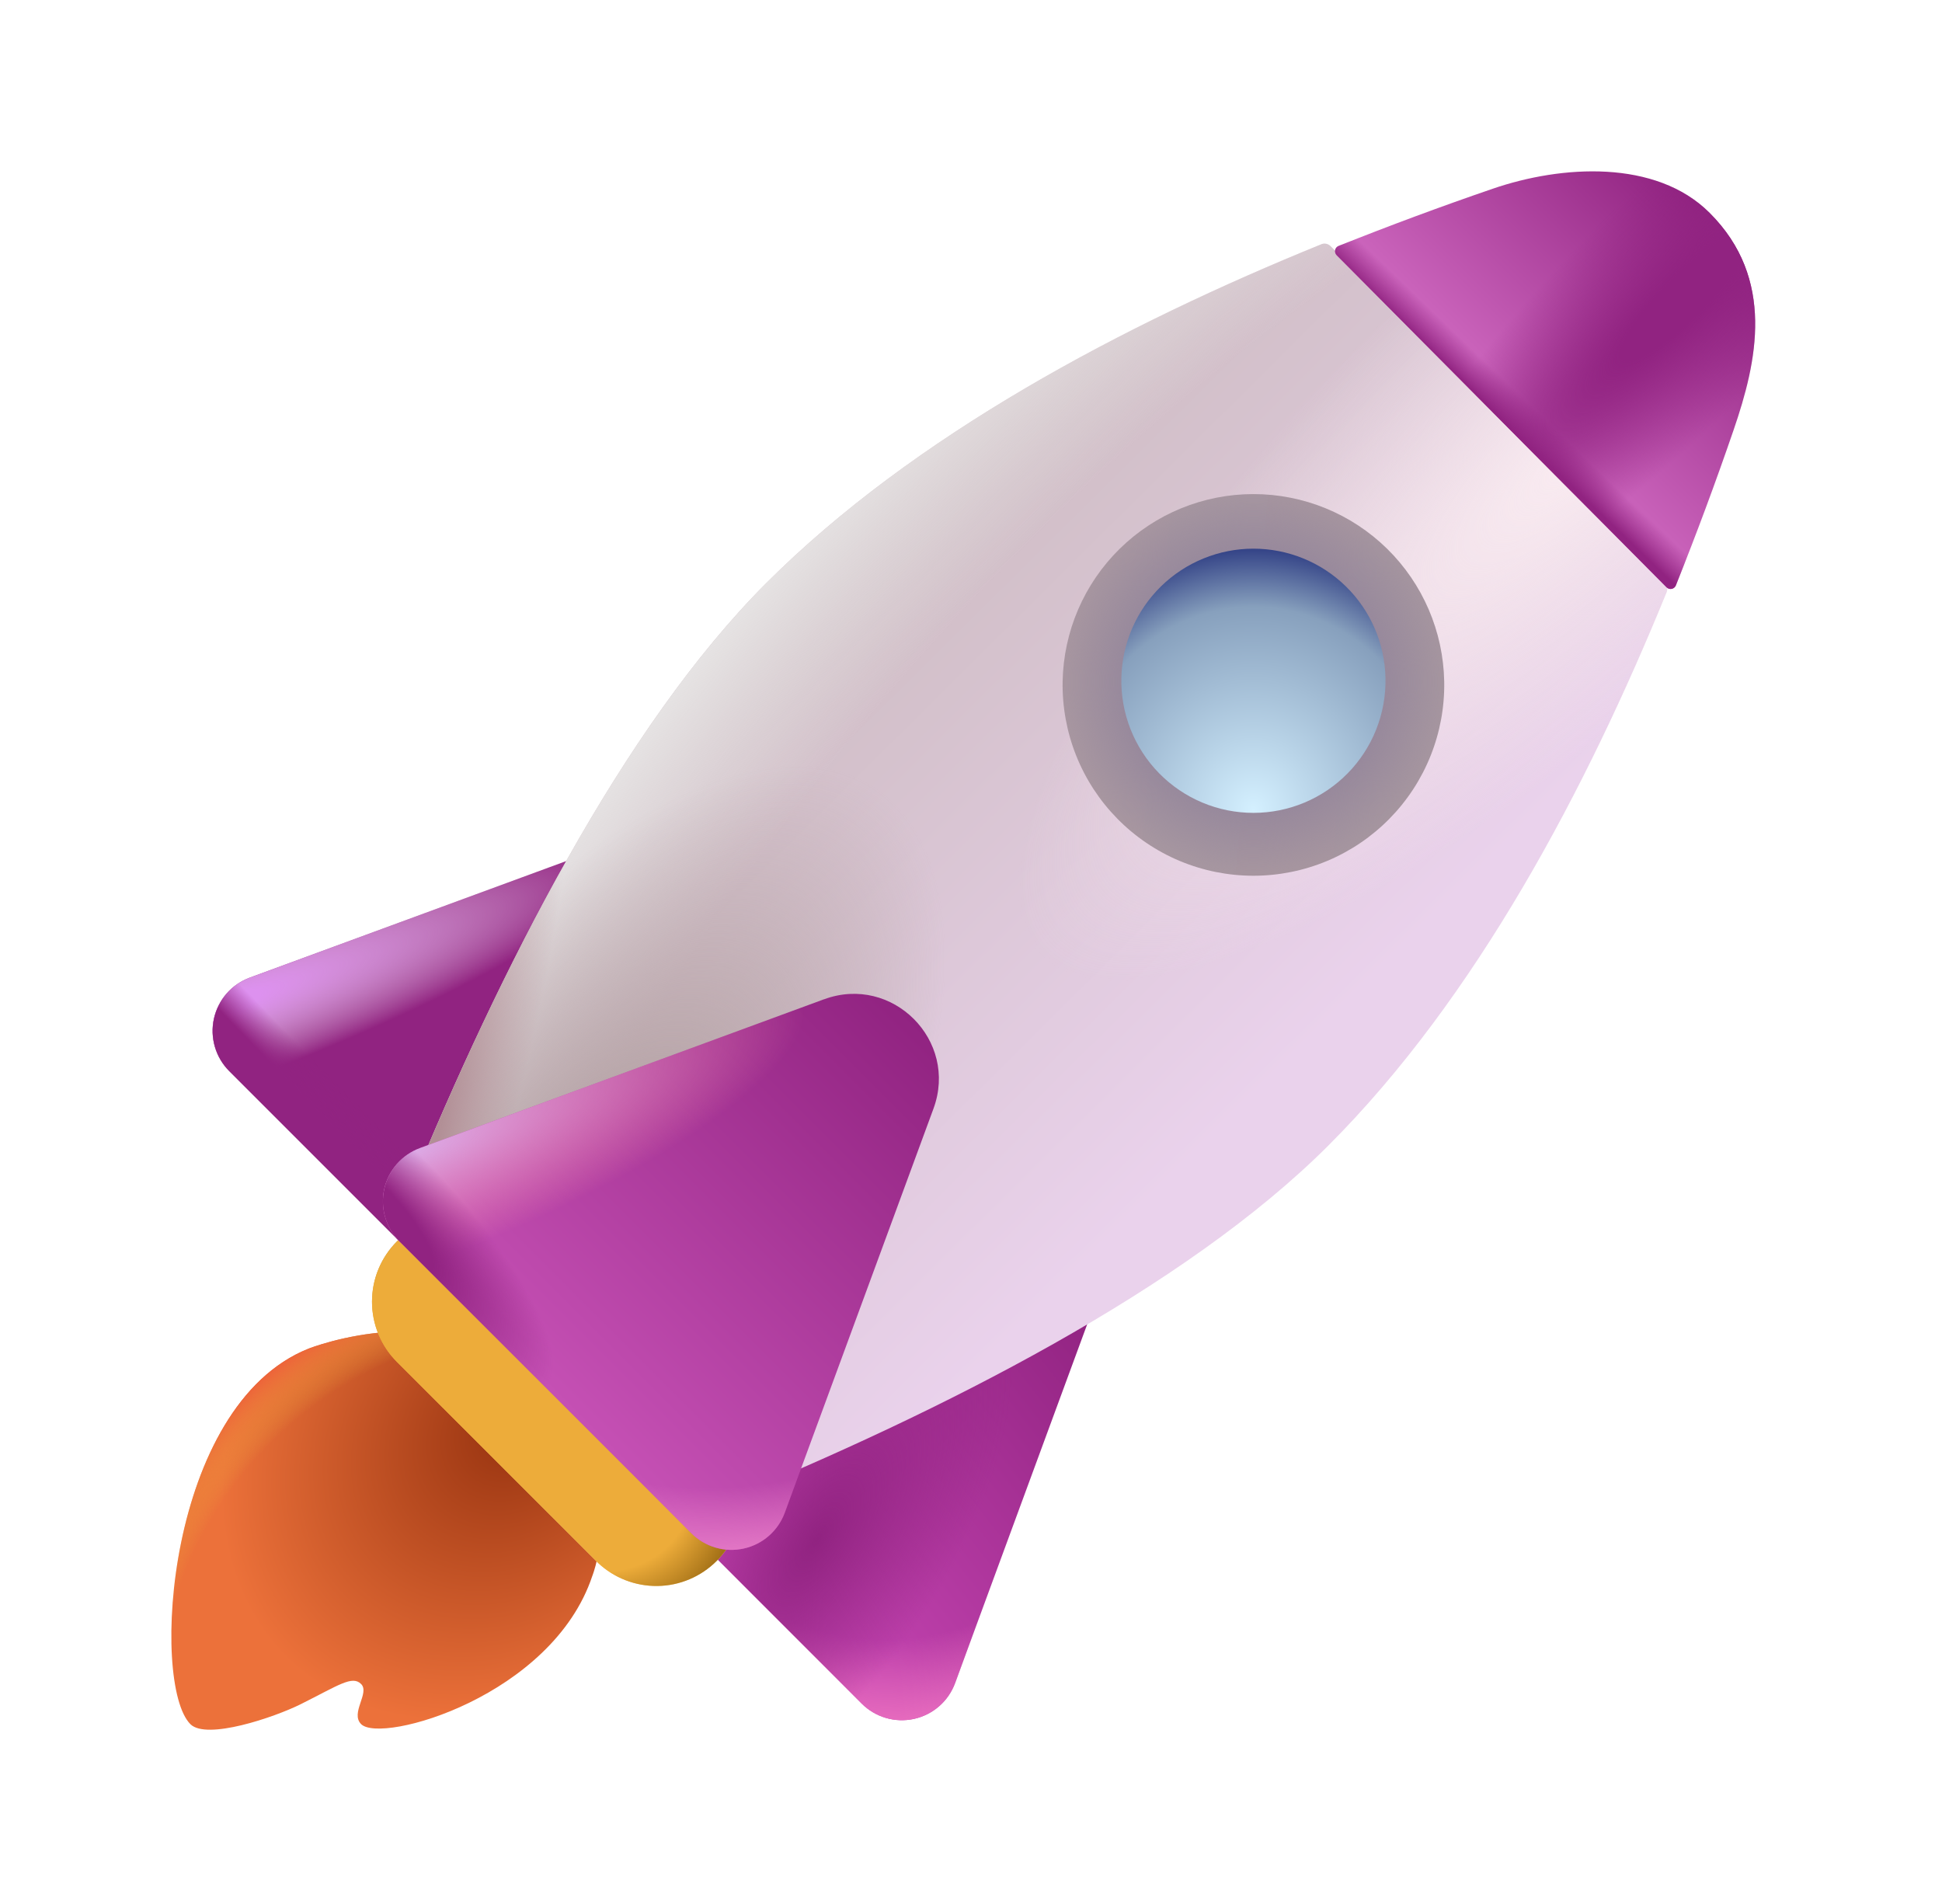
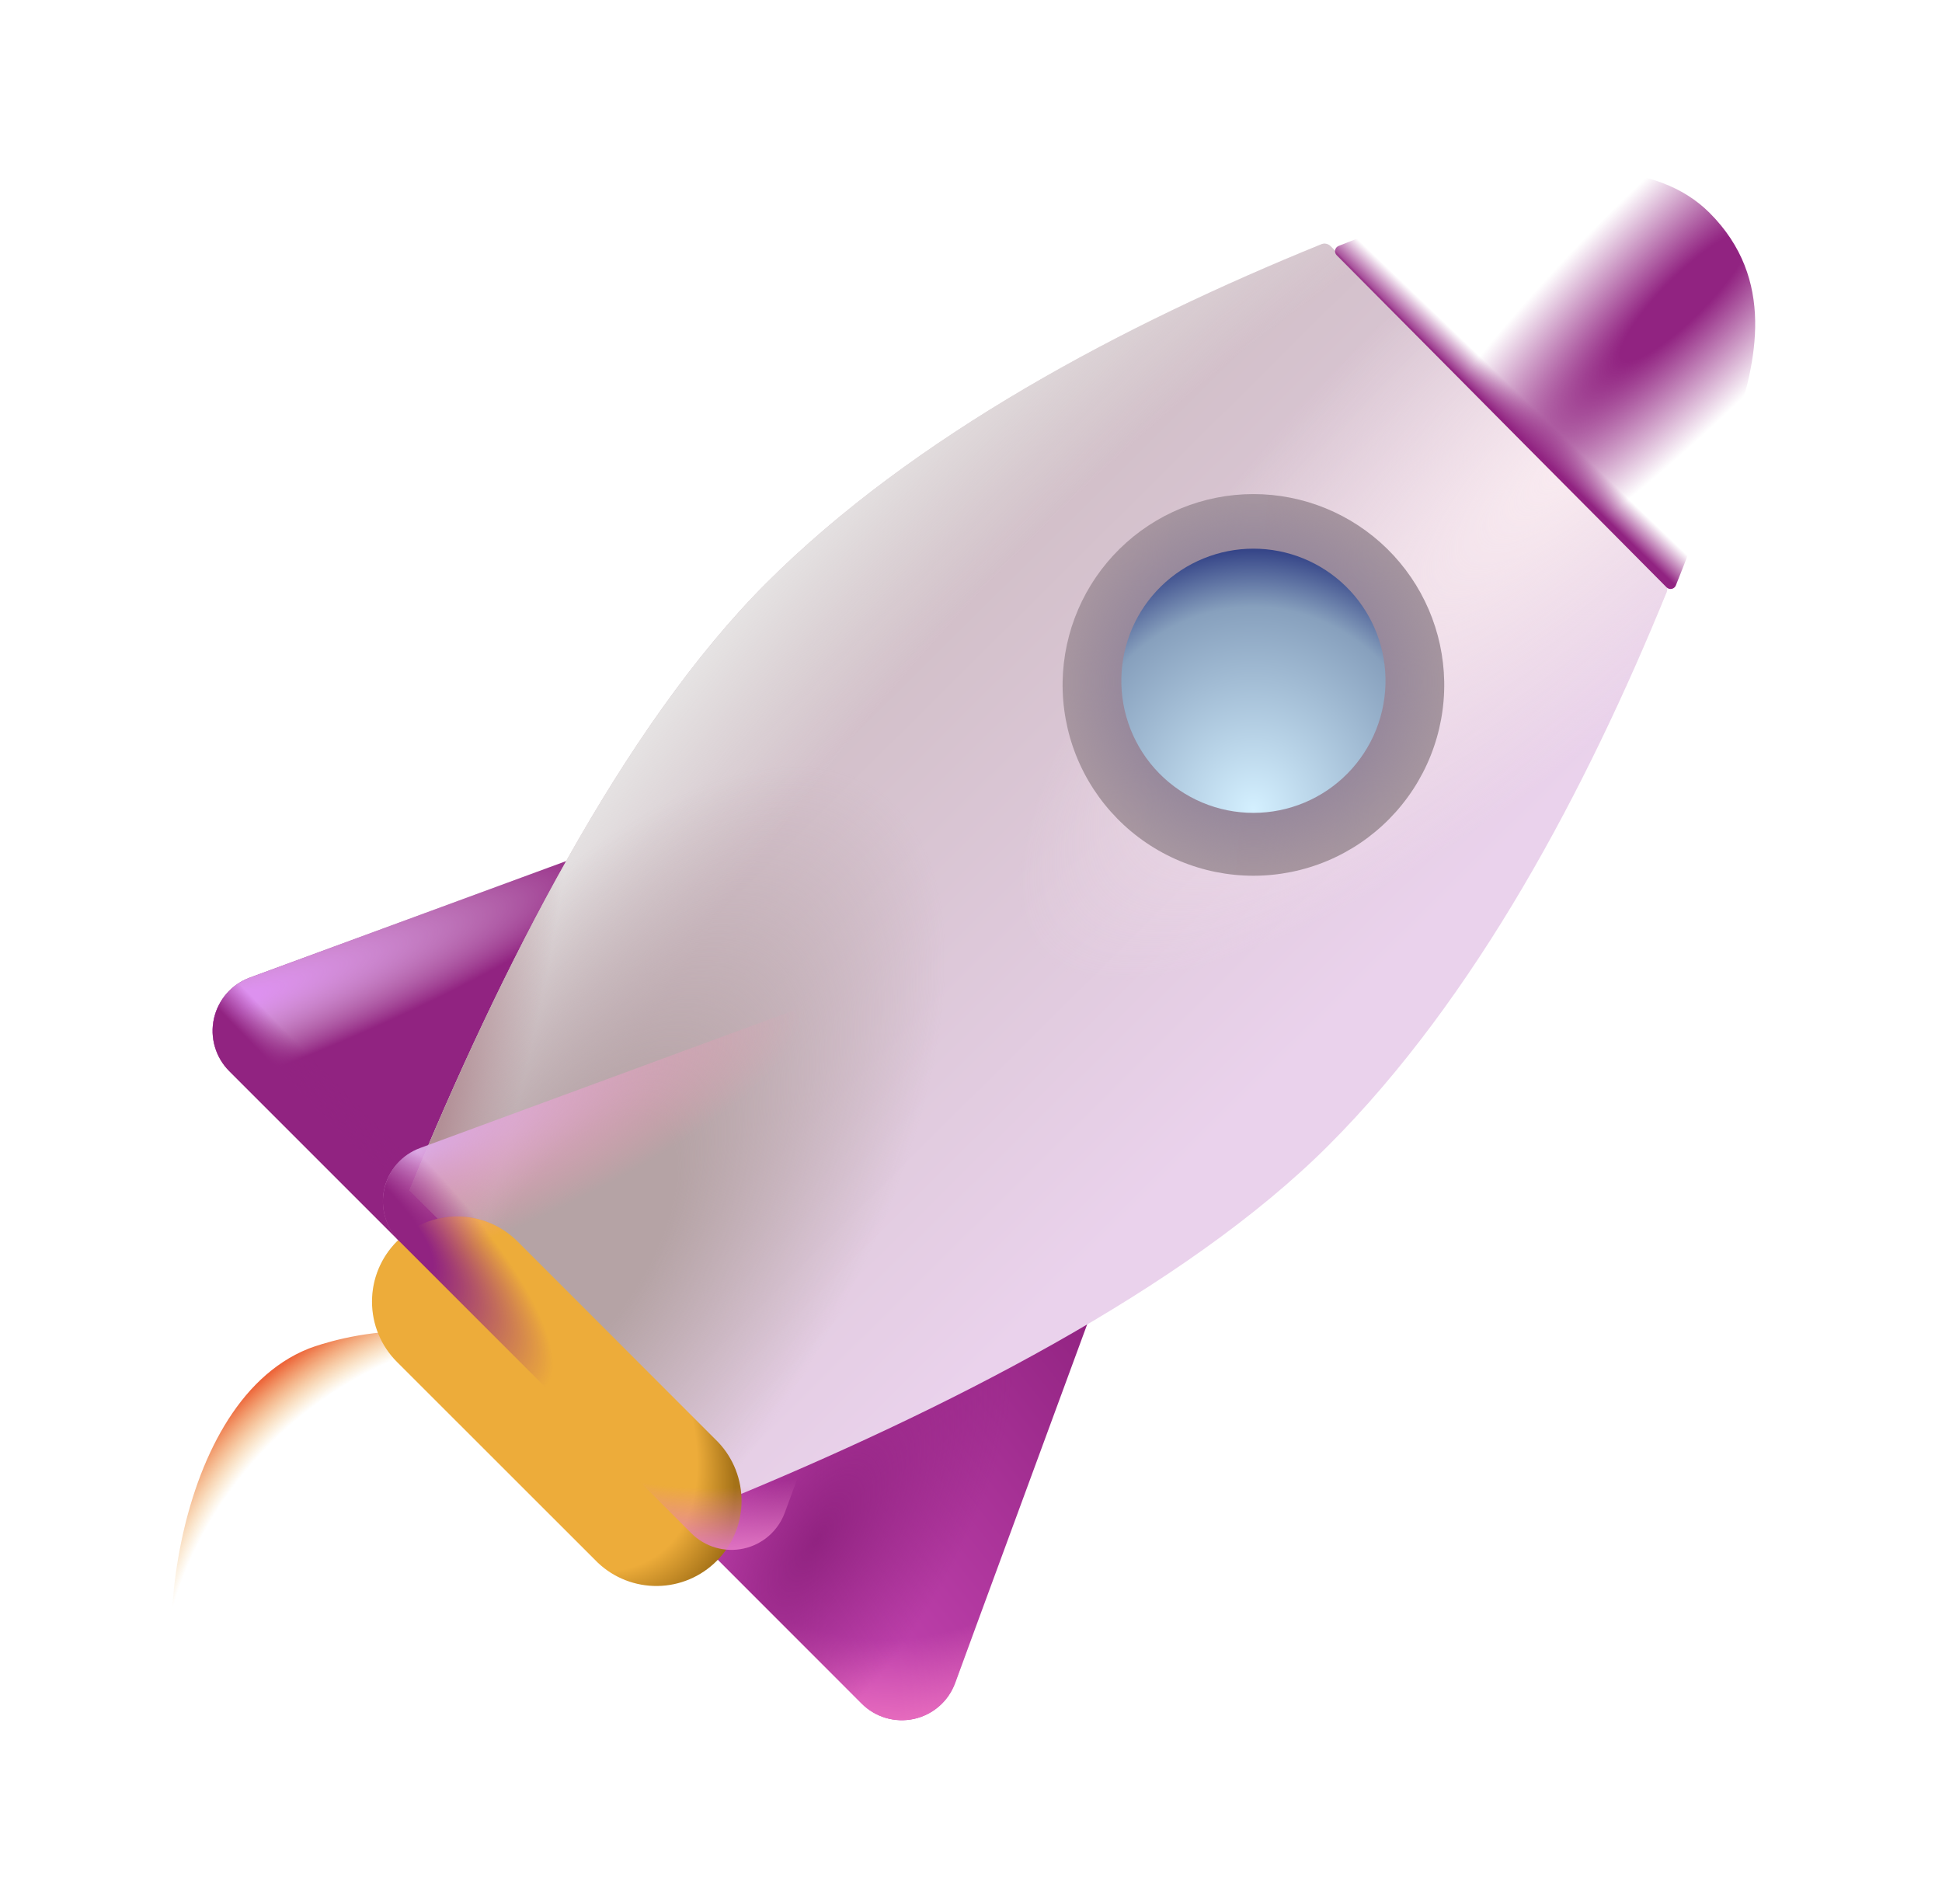
<svg xmlns="http://www.w3.org/2000/svg" width="102" height="100" viewBox="0 0 102 100" fill="none">
  <path d="M34.339 43.534C37.918 42.215 41.399 45.696 40.081 49.279L32.275 70.499C32.102 70.969 31.813 71.388 31.436 71.718C31.059 72.047 30.605 72.276 30.115 72.384C29.626 72.491 29.118 72.474 28.637 72.333C28.156 72.193 27.719 71.933 27.365 71.579L12.039 56.253C11.685 55.899 11.426 55.461 11.286 54.981C11.146 54.501 11.128 53.993 11.236 53.504C11.344 53.015 11.572 52.562 11.901 52.184C12.23 51.807 12.649 51.519 13.118 51.346L34.339 43.531V43.534Z" fill="url(#paint0_linear_417_455)" />
  <path d="M34.339 43.534C37.918 42.215 41.399 45.696 40.081 49.279L32.275 70.499C32.102 70.969 31.813 71.388 31.436 71.718C31.059 72.047 30.605 72.276 30.115 72.384C29.626 72.491 29.118 72.474 28.637 72.333C28.156 72.193 27.719 71.933 27.365 71.579L12.039 56.253C11.685 55.899 11.426 55.461 11.286 54.981C11.146 54.501 11.128 53.993 11.236 53.504C11.344 53.015 11.572 52.562 11.901 52.184C12.23 51.807 12.649 51.519 13.118 51.346L34.339 43.531V43.534Z" fill="url(#paint1_radial_417_455)" />
  <path d="M34.339 43.534C37.918 42.215 41.399 45.696 40.081 49.279L32.275 70.499C32.102 70.969 31.813 71.388 31.436 71.718C31.059 72.047 30.605 72.276 30.115 72.384C29.626 72.491 29.118 72.474 28.637 72.333C28.156 72.193 27.719 71.933 27.365 71.579L12.039 56.253C11.685 55.899 11.426 55.461 11.286 54.981C11.146 54.501 11.128 53.993 11.236 53.504C11.344 53.015 11.572 52.562 11.901 52.184C12.23 51.807 12.649 51.519 13.118 51.346L34.339 43.531V43.534Z" fill="url(#paint2_linear_417_455)" />
  <path d="M52.233 61.431C55.815 60.113 59.296 63.594 57.978 67.176L50.166 88.397C49.993 88.866 49.705 89.285 49.327 89.614C48.95 89.943 48.496 90.171 48.008 90.279C47.519 90.386 47.011 90.369 46.531 90.229C46.05 90.089 45.613 89.83 45.259 89.477L29.933 74.15C29.579 73.796 29.32 73.359 29.18 72.879C29.04 72.398 29.023 71.89 29.13 71.401C29.238 70.913 29.467 70.459 29.796 70.082C30.125 69.705 30.543 69.416 31.013 69.243L52.233 61.428V61.431Z" fill="url(#paint3_linear_417_455)" />
  <path d="M52.233 61.431C55.815 60.113 59.296 63.594 57.978 67.176L50.166 88.397C49.993 88.866 49.705 89.285 49.327 89.614C48.95 89.943 48.496 90.171 48.008 90.279C47.519 90.386 47.011 90.369 46.531 90.229C46.05 90.089 45.613 89.83 45.259 89.477L29.933 74.15C29.579 73.796 29.32 73.359 29.18 72.879C29.04 72.398 29.023 71.89 29.13 71.401C29.238 70.913 29.467 70.459 29.796 70.082C30.125 69.705 30.543 69.416 31.013 69.243L52.233 61.428V61.431Z" fill="url(#paint4_radial_417_455)" />
  <path d="M52.233 61.431C55.815 60.113 59.296 63.594 57.978 67.176L50.166 88.397C49.993 88.866 49.705 89.285 49.327 89.614C48.95 89.943 48.496 90.171 48.008 90.279C47.519 90.386 47.011 90.369 46.531 90.229C46.05 90.089 45.613 89.83 45.259 89.477L29.933 74.15C29.579 73.796 29.32 73.359 29.18 72.879C29.04 72.398 29.023 71.89 29.13 71.401C29.238 70.913 29.467 70.459 29.796 70.082C30.125 69.705 30.543 69.416 31.013 69.243L52.233 61.428V61.431Z" fill="url(#paint5_radial_417_455)" />
  <g filter="url(#filter0_i_417_455)">
    <path d="M69.59 13.204C69.672 13.171 69.761 13.164 69.847 13.182C69.933 13.2 70.012 13.243 70.074 13.305L87.628 30.994C87.69 31.056 87.732 31.135 87.75 31.221C87.767 31.306 87.759 31.396 87.726 31.477C83.521 41.798 77.725 52.775 69.966 60.536C62.408 68.095 49.623 74.535 38.079 79.272L21.7 62.89C26.437 51.346 32.877 38.564 40.435 31.006C48.221 23.22 59.24 17.413 69.587 13.207L69.59 13.204Z" fill="url(#paint6_linear_417_455)" />
    <path d="M69.59 13.204C69.672 13.171 69.761 13.164 69.847 13.182C69.933 13.2 70.012 13.243 70.074 13.305L87.628 30.994C87.69 31.056 87.732 31.135 87.75 31.221C87.767 31.306 87.759 31.396 87.726 31.477C83.521 41.798 77.725 52.775 69.966 60.536C62.408 68.095 49.623 74.535 38.079 79.272L21.7 62.89C26.437 51.346 32.877 38.564 40.435 31.006C48.221 23.22 59.24 17.413 69.587 13.207L69.59 13.204Z" fill="url(#paint7_radial_417_455)" />
    <path d="M69.59 13.204C69.672 13.171 69.761 13.164 69.847 13.182C69.933 13.2 70.012 13.243 70.074 13.305L87.628 30.994C87.69 31.056 87.732 31.135 87.75 31.221C87.767 31.306 87.759 31.396 87.726 31.477C83.521 41.798 77.725 52.775 69.966 60.536C62.408 68.095 49.623 74.535 38.079 79.272L21.7 62.89C26.437 51.346 32.877 38.564 40.435 31.006C48.221 23.22 59.24 17.413 69.587 13.207L69.59 13.204Z" fill="url(#paint8_radial_417_455)" />
    <path d="M69.59 13.204C69.672 13.171 69.761 13.164 69.847 13.182C69.933 13.2 70.012 13.243 70.074 13.305L87.628 30.994C87.69 31.056 87.732 31.135 87.75 31.221C87.767 31.306 87.759 31.396 87.726 31.477C83.521 41.798 77.725 52.775 69.966 60.536C62.408 68.095 49.623 74.535 38.079 79.272L21.7 62.89C26.437 51.346 32.877 38.564 40.435 31.006C48.221 23.22 59.24 17.413 69.587 13.207L69.59 13.204Z" fill="url(#paint9_radial_417_455)" />
    <path d="M69.59 13.204C69.672 13.171 69.761 13.164 69.847 13.182C69.933 13.2 70.012 13.243 70.074 13.305L87.628 30.994C87.69 31.056 87.732 31.135 87.75 31.221C87.767 31.306 87.759 31.396 87.726 31.477C83.521 41.798 77.725 52.775 69.966 60.536C62.408 68.095 49.623 74.535 38.079 79.272L21.7 62.89C26.437 51.346 32.877 38.564 40.435 31.006C48.221 23.22 59.24 17.413 69.587 13.207L69.59 13.204Z" fill="url(#paint10_radial_417_455)" />
  </g>
  <g filter="url(#filter1_iii_417_455)">
    <path d="M75.855 35.611C75.878 36.941 75.635 38.263 75.142 39.499C74.649 40.735 73.914 41.86 72.981 42.809C72.049 43.758 70.936 44.512 69.709 45.027C68.482 45.541 67.164 45.806 65.834 45.806C64.503 45.806 63.185 45.541 61.958 45.027C60.731 44.512 59.618 43.758 58.686 42.809C57.753 41.86 57.018 40.735 56.525 39.499C56.032 38.263 55.79 36.941 55.812 35.611C55.858 32.983 56.934 30.478 58.808 28.636C60.682 26.794 63.205 25.761 65.834 25.761C68.462 25.761 70.985 26.794 72.859 28.636C74.734 30.478 75.809 32.983 75.855 35.611V35.611Z" fill="url(#paint11_linear_417_455)" />
    <path d="M75.855 35.611C75.878 36.941 75.635 38.263 75.142 39.499C74.649 40.735 73.914 41.86 72.981 42.809C72.049 43.758 70.936 44.512 69.709 45.027C68.482 45.541 67.164 45.806 65.834 45.806C64.503 45.806 63.185 45.541 61.958 45.027C60.731 44.512 59.618 43.758 58.686 42.809C57.753 41.86 57.018 40.735 56.525 39.499C56.032 38.263 55.79 36.941 55.812 35.611C55.858 32.983 56.934 30.478 58.808 28.636C60.682 26.794 63.205 25.761 65.834 25.761C68.462 25.761 70.985 26.794 72.859 28.636C74.734 30.478 75.809 32.983 75.855 35.611V35.611Z" fill="url(#paint12_radial_417_455)" />
  </g>
  <path d="M72.77 35.611C72.79 36.534 72.624 37.452 72.284 38.31C71.944 39.168 71.436 39.95 70.79 40.61C70.144 41.269 69.373 41.793 68.522 42.151C67.671 42.509 66.757 42.693 65.834 42.693C64.91 42.693 63.996 42.509 63.145 42.151C62.294 41.793 61.523 41.269 60.877 40.61C60.231 39.95 59.723 39.168 59.383 38.31C59.043 37.452 58.878 36.534 58.897 35.611C58.935 33.796 59.682 32.068 60.979 30.798C62.276 29.528 64.019 28.817 65.834 28.817C67.649 28.817 69.392 29.528 70.689 30.798C71.986 32.068 72.733 33.796 72.77 35.611V35.611Z" fill="url(#paint13_radial_417_455)" />
  <g filter="url(#filter2_i_417_455)">
-     <path d="M10.001 90.708C7.892 88.599 8.739 73.971 16.197 70.988C16.197 70.988 23.654 68.005 28.459 72.778C33.265 77.551 31.111 82.92 31.111 82.92C29.002 89.247 20.024 91.761 18.968 90.705C18.386 90.124 19.433 89.065 18.968 88.599C18.503 88.131 17.781 88.665 15.806 89.652C14.398 90.356 10.845 91.552 10.001 90.708Z" fill="url(#paint14_radial_417_455)" />
    <path d="M10.001 90.708C7.892 88.599 8.739 73.971 16.197 70.988C16.197 70.988 23.654 68.005 28.459 72.778C33.265 77.551 31.111 82.92 31.111 82.92C29.002 89.247 20.024 91.761 18.968 90.705C18.386 90.124 19.433 89.065 18.968 88.599C18.503 88.131 17.781 88.665 15.806 89.652C14.398 90.356 10.845 91.552 10.001 90.708Z" fill="url(#paint15_radial_417_455)" />
  </g>
-   <path d="M20.85 65.201C21.266 64.786 21.759 64.456 22.302 64.231C22.845 64.006 23.427 63.89 24.015 63.89C24.603 63.89 25.185 64.006 25.728 64.231C26.271 64.456 26.764 64.786 27.18 65.201L37.724 75.749C38.525 76.595 38.964 77.721 38.948 78.885C38.932 80.05 38.463 81.163 37.639 81.987C36.815 82.811 35.703 83.282 34.538 83.298C33.373 83.315 32.247 82.876 31.401 82.076L20.85 71.531C20.434 71.116 20.105 70.622 19.879 70.079C19.654 69.536 19.539 68.954 19.539 68.366C19.539 67.778 19.654 67.196 19.879 66.653C20.105 66.11 20.434 65.617 20.85 65.201V65.201Z" fill="url(#paint16_linear_417_455)" />
  <path d="M20.85 65.201C21.266 64.786 21.759 64.456 22.302 64.231C22.845 64.006 23.427 63.89 24.015 63.89C24.603 63.89 25.185 64.006 25.728 64.231C26.271 64.456 26.764 64.786 27.18 65.201L37.724 75.749C38.525 76.595 38.964 77.721 38.948 78.885C38.932 80.05 38.463 81.163 37.639 81.987C36.815 82.811 35.703 83.282 34.538 83.298C33.373 83.315 32.247 82.876 31.401 82.076L20.85 71.531C20.434 71.116 20.105 70.622 19.879 70.079C19.654 69.536 19.539 68.954 19.539 68.366C19.539 67.778 19.654 67.196 19.879 66.653C20.105 66.11 20.434 65.617 20.85 65.201V65.201Z" fill="url(#paint17_radial_417_455)" />
  <path d="M20.85 65.201C21.266 64.786 21.759 64.456 22.302 64.231C22.845 64.006 23.427 63.89 24.015 63.89C24.603 63.89 25.185 64.006 25.728 64.231C26.271 64.456 26.764 64.786 27.18 65.201L37.724 75.749C38.525 76.595 38.964 77.721 38.948 78.885C38.932 80.05 38.463 81.163 37.639 81.987C36.815 82.811 35.703 83.282 34.538 83.298C33.373 83.315 32.247 82.876 31.401 82.076L20.85 71.531C20.434 71.116 20.105 70.622 19.879 70.079C19.654 69.536 19.539 68.954 19.539 68.366C19.539 67.778 19.654 67.196 19.879 66.653C20.105 66.11 20.434 65.617 20.85 65.201V65.201Z" fill="url(#paint18_radial_417_455)" />
-   <path d="M89.791 11.178C86.966 8.353 82.011 8.672 78.402 9.913C75.679 10.847 72.98 11.848 70.307 12.917C70.261 12.935 70.221 12.965 70.189 13.002C70.157 13.04 70.136 13.085 70.126 13.133C70.116 13.181 70.118 13.231 70.132 13.278C70.145 13.325 70.171 13.368 70.205 13.403L87.536 30.85C87.571 30.884 87.613 30.909 87.66 30.923C87.707 30.936 87.756 30.939 87.803 30.929C87.851 30.919 87.896 30.898 87.933 30.867C87.971 30.836 88 30.797 88.019 30.752C89.102 28.051 90.115 25.323 91.059 22.57C92.282 19.008 93.266 14.653 89.791 11.178V11.178Z" fill="url(#paint19_linear_417_455)" />
  <path d="M89.791 11.178C86.966 8.353 82.011 8.672 78.402 9.913C75.679 10.847 72.98 11.848 70.307 12.917C70.261 12.935 70.221 12.965 70.189 13.002C70.157 13.04 70.136 13.085 70.126 13.133C70.116 13.181 70.118 13.231 70.132 13.278C70.145 13.325 70.171 13.368 70.205 13.403L87.536 30.85C87.571 30.884 87.613 30.909 87.66 30.923C87.707 30.936 87.756 30.939 87.803 30.929C87.851 30.919 87.896 30.898 87.933 30.867C87.971 30.836 88 30.797 88.019 30.752C89.102 28.051 90.115 25.323 91.059 22.57C92.282 19.008 93.266 14.653 89.791 11.178V11.178Z" fill="url(#paint20_radial_417_455)" />
  <path d="M89.791 11.178C86.966 8.353 82.011 8.672 78.402 9.913C75.679 10.847 72.98 11.848 70.307 12.917C70.261 12.935 70.221 12.965 70.189 13.002C70.157 13.04 70.136 13.085 70.126 13.133C70.116 13.181 70.118 13.231 70.132 13.278C70.145 13.325 70.171 13.368 70.205 13.403L87.536 30.85C87.571 30.884 87.613 30.909 87.66 30.923C87.707 30.936 87.756 30.939 87.803 30.929C87.851 30.919 87.896 30.898 87.933 30.867C87.971 30.836 88 30.797 88.019 30.752C89.102 28.051 90.115 25.323 91.059 22.57C92.282 19.008 93.266 14.653 89.791 11.178V11.178Z" fill="url(#paint21_linear_417_455)" />
-   <path d="M43.287 52.483C46.867 51.164 50.348 54.645 49.029 58.228L41.22 79.448C41.047 79.918 40.759 80.337 40.382 80.666C40.005 80.996 39.55 81.225 39.061 81.332C38.572 81.44 38.063 81.423 37.583 81.282C37.102 81.141 36.664 80.882 36.31 80.528L20.984 65.202C20.631 64.847 20.372 64.41 20.232 63.93C20.091 63.449 20.074 62.941 20.182 62.453C20.289 61.964 20.518 61.51 20.847 61.133C21.176 60.756 21.595 60.468 22.064 60.295L43.287 52.48V52.483Z" fill="url(#paint22_linear_417_455)" />
  <path d="M43.287 52.483C46.867 51.164 50.348 54.645 49.029 58.228L41.22 79.448C41.047 79.918 40.759 80.337 40.382 80.666C40.005 80.996 39.55 81.225 39.061 81.332C38.572 81.44 38.063 81.423 37.583 81.282C37.102 81.141 36.664 80.882 36.31 80.528L20.984 65.202C20.631 64.847 20.372 64.41 20.232 63.93C20.091 63.449 20.074 62.941 20.182 62.453C20.289 61.964 20.518 61.51 20.847 61.133C21.176 60.756 21.595 60.468 22.064 60.295L43.287 52.48V52.483Z" fill="url(#paint23_radial_417_455)" />
  <path d="M43.287 52.483C46.867 51.164 50.348 54.645 49.029 58.228L41.22 79.448C41.047 79.918 40.759 80.337 40.382 80.666C40.005 80.996 39.55 81.225 39.061 81.332C38.572 81.44 38.063 81.423 37.583 81.282C37.102 81.141 36.664 80.882 36.31 80.528L20.984 65.202C20.631 64.847 20.372 64.41 20.232 63.93C20.091 63.449 20.074 62.941 20.182 62.453C20.289 61.964 20.518 61.51 20.847 61.133C21.176 60.756 21.595 60.468 22.064 60.295L43.287 52.48V52.483Z" fill="url(#paint24_radial_417_455)" />
  <path d="M43.287 52.483C46.867 51.164 50.348 54.645 49.029 58.228L41.22 79.448C41.047 79.918 40.759 80.337 40.382 80.666C40.005 80.996 39.55 81.225 39.061 81.332C38.572 81.44 38.063 81.423 37.583 81.282C37.102 81.141 36.664 80.882 36.31 80.528L20.984 65.202C20.631 64.847 20.372 64.41 20.232 63.93C20.091 63.449 20.074 62.941 20.182 62.453C20.289 61.964 20.518 61.51 20.847 61.133C21.176 60.756 21.595 60.468 22.064 60.295L43.287 52.48V52.483Z" fill="url(#paint25_radial_417_455)" />
  <defs>
    <filter id="filter0_i_417_455" x="21.511" y="12.794" width="66.248" height="66.478" filterUnits="userSpaceOnUse" color-interpolation-filters="sRGB">
      <feFlood flood-opacity="0" result="BackgroundImageFix" />
      <feBlend mode="normal" in="SourceGraphic" in2="BackgroundImageFix" result="shape" />
      <feColorMatrix in="SourceAlpha" type="matrix" values="0 0 0 0 0 0 0 0 0 0 0 0 0 0 0 0 0 0 127 0" result="hardAlpha" />
      <feOffset dx="-0.189" dy="-0.378" />
      <feGaussianBlur stdDeviation="0.566" />
      <feComposite in2="hardAlpha" operator="arithmetic" k2="-1" k3="1" />
      <feColorMatrix type="matrix" values="0 0 0 0 0.745 0 0 0 0 0.773 0 0 0 0 0.953 0 0 0 1 0" />
      <feBlend mode="normal" in2="shape" result="effect1_innerShadow_417_455" />
    </filter>
    <filter id="filter1_iii_417_455" x="55.736" y="25.686" width="20.196" height="20.309" filterUnits="userSpaceOnUse" color-interpolation-filters="sRGB">
      <feFlood flood-opacity="0" result="BackgroundImageFix" />
      <feBlend mode="normal" in="SourceGraphic" in2="BackgroundImageFix" result="shape" />
      <feColorMatrix in="SourceAlpha" type="matrix" values="0 0 0 0 0 0 0 0 0 0 0 0 0 0 0 0 0 0 127 0" result="hardAlpha" />
      <feOffset dy="0.189" />
      <feGaussianBlur stdDeviation="0.378" />
      <feComposite in2="hardAlpha" operator="arithmetic" k2="-1" k3="1" />
      <feColorMatrix type="matrix" values="0 0 0 0 0.867 0 0 0 0 0.765 0 0 0 0 0.847 0 0 0 1 0" />
      <feBlend mode="normal" in2="shape" result="effect1_innerShadow_417_455" />
      <feColorMatrix in="SourceAlpha" type="matrix" values="0 0 0 0 0 0 0 0 0 0 0 0 0 0 0 0 0 0 127 0" result="hardAlpha" />
      <feOffset dx="-0.076" dy="0.076" />
      <feGaussianBlur stdDeviation="0.038" />
      <feComposite in2="hardAlpha" operator="arithmetic" k2="-1" k3="1" />
      <feColorMatrix type="matrix" values="0 0 0 0 0.722 0 0 0 0 0.69 0 0 0 0 0.702 0 0 0 1 0" />
      <feBlend mode="normal" in2="effect1_innerShadow_417_455" result="effect2_innerShadow_417_455" />
      <feColorMatrix in="SourceAlpha" type="matrix" values="0 0 0 0 0 0 0 0 0 0 0 0 0 0 0 0 0 0 127 0" result="hardAlpha" />
      <feOffset dx="0.076" dy="-0.076" />
      <feGaussianBlur stdDeviation="0.038" />
      <feComposite in2="hardAlpha" operator="arithmetic" k2="-1" k3="1" />
      <feColorMatrix type="matrix" values="0 0 0 0 0.616 0 0 0 0 0.561 0 0 0 0 0.651 0 0 0 1 0" />
      <feBlend mode="normal" in2="effect2_innerShadow_417_455" result="effect3_innerShadow_417_455" />
    </filter>
    <filter id="filter2_i_417_455" x="9" y="69.917" width="22.592" height="21.082" filterUnits="userSpaceOnUse" color-interpolation-filters="sRGB">
      <feFlood flood-opacity="0" result="BackgroundImageFix" />
      <feBlend mode="normal" in="SourceGraphic" in2="BackgroundImageFix" result="shape" />
      <feColorMatrix in="SourceAlpha" type="matrix" values="0 0 0 0 0 0 0 0 0 0 0 0 0 0 0 0 0 0 127 0" result="hardAlpha" />
      <feOffset dy="-0.151" />
      <feGaussianBlur stdDeviation="0.151" />
      <feComposite in2="hardAlpha" operator="arithmetic" k2="-1" k3="1" />
      <feColorMatrix type="matrix" values="0 0 0 0 0.847 0 0 0 0 0.506 0 0 0 0 0.361 0 0 0 1 0" />
      <feBlend mode="normal" in2="shape" result="effect1_innerShadow_417_455" />
    </filter>
    <linearGradient id="paint0_linear_417_455" x1="26.968" y1="54.242" x2="12.053" y2="51.785" gradientUnits="userSpaceOnUse">
      <stop stop-color="#912381" />
      <stop offset="1" stop-color="#912381" />
    </linearGradient>
    <radialGradient id="paint1_radial_417_455" cx="0" cy="0" r="1" gradientUnits="userSpaceOnUse" gradientTransform="translate(9.927 53.512) rotate(-19.958) scale(23.868 4.058)">
      <stop offset="0.164" stop-color="#DD91EF" />
      <stop offset="1" stop-color="white" stop-opacity="0" />
    </radialGradient>
    <linearGradient id="paint2_linear_417_455" x1="17.405" y1="61.476" x2="19.836" y2="59.105" gradientUnits="userSpaceOnUse">
      <stop offset="0.491" stop-color="#912381" />
      <stop offset="1" stop-color="#912381" stop-opacity="0" />
    </linearGradient>
    <linearGradient id="paint3_linear_417_455" x1="56.144" y1="67.26" x2="37.596" y2="81.813" gradientUnits="userSpaceOnUse">
      <stop stop-color="#912381" />
      <stop offset="1" stop-color="#C746B4" />
    </linearGradient>
    <radialGradient id="paint4_radial_417_455" cx="0" cy="0" r="1" gradientUnits="userSpaceOnUse" gradientTransform="translate(46.263 68.843) rotate(86.482) scale(22.787 19.646)">
      <stop offset="0.757" stop-color="#E76CBE" stop-opacity="0" />
      <stop offset="0.951" stop-color="#E76CBE" />
    </radialGradient>
    <radialGradient id="paint5_radial_417_455" cx="0" cy="0" r="1" gradientUnits="userSpaceOnUse" gradientTransform="translate(42.905 80.868) rotate(-57.346) scale(15.721 6.906)">
      <stop stop-color="#912381" />
      <stop offset="1" stop-color="#912381" stop-opacity="0" />
    </radialGradient>
    <linearGradient id="paint6_linear_417_455" x1="43.001" y1="28.482" x2="69.286" y2="54.955" gradientUnits="userSpaceOnUse">
      <stop stop-color="#CCBBC0" />
      <stop offset="1" stop-color="#EAD2EC" />
    </linearGradient>
    <radialGradient id="paint7_radial_417_455" cx="0" cy="0" r="1" gradientUnits="userSpaceOnUse" gradientTransform="translate(74.274 66.976) rotate(-142.447) scale(49.745 93.509)">
      <stop offset="0.811" stop-color="#E7E5E5" stop-opacity="0" />
      <stop offset="1" stop-color="#E7E5E5" />
    </radialGradient>
    <radialGradient id="paint8_radial_417_455" cx="0" cy="0" r="1" gradientUnits="userSpaceOnUse" gradientTransform="translate(30.16 66.18) rotate(-56.929) scale(29.244 13.744)">
      <stop offset="0.281" stop-color="#B5A3A5" />
      <stop offset="1" stop-color="#B5A3A5" stop-opacity="0" />
    </radialGradient>
    <radialGradient id="paint9_radial_417_455" cx="0" cy="0" r="1" gradientUnits="userSpaceOnUse" gradientTransform="translate(21.698 62.543) rotate(-73.625) scale(25.925 4.393)">
      <stop offset="0.208" stop-color="#B28F96" />
      <stop offset="1" stop-color="#B28F96" stop-opacity="0" />
    </radialGradient>
    <radialGradient id="paint10_radial_417_455" cx="0" cy="0" r="1" gradientUnits="userSpaceOnUse" gradientTransform="translate(83.64 23.823) rotate(137.284) scale(39.3 12.202)">
      <stop stop-color="#FAECF1" />
      <stop offset="1" stop-color="#FAECF1" stop-opacity="0" />
    </radialGradient>
    <linearGradient id="paint11_linear_417_455" x1="55.812" y1="33.908" x2="75.855" y2="35.611" gradientUnits="userSpaceOnUse">
      <stop stop-color="#A796A0" />
      <stop offset="1" stop-color="#A5959F" />
    </linearGradient>
    <radialGradient id="paint12_radial_417_455" cx="0" cy="0" r="1" gradientUnits="userSpaceOnUse" gradientTransform="translate(65.838 35.611) rotate(90) scale(10.021)">
      <stop offset="0.587" stop-color="#93859B" />
      <stop offset="1" stop-color="#93859B" stop-opacity="0" />
    </radialGradient>
    <radialGradient id="paint13_radial_417_455" cx="0" cy="0" r="1" gradientUnits="userSpaceOnUse" gradientTransform="translate(65.832 42.549) rotate(-90) scale(14.454 13.293)">
      <stop stop-color="#D4F0FF" />
      <stop offset="0.738" stop-color="#87A0BD" />
      <stop offset="1" stop-color="#202D7A" />
    </radialGradient>
    <radialGradient id="paint14_radial_417_455" cx="0" cy="0" r="1" gradientUnits="userSpaceOnUse" gradientTransform="translate(27.207 74.941) rotate(135) scale(17.32 13.614)">
      <stop stop-color="#96320F" />
      <stop offset="1" stop-color="#EC713A" />
    </radialGradient>
    <radialGradient id="paint15_radial_417_455" cx="0" cy="0" r="1" gradientUnits="userSpaceOnUse" gradientTransform="translate(27.544 89.029) rotate(-131.186) scale(21.401 22.553)">
      <stop offset="0.871" stop-color="#EDAC3A" stop-opacity="0" />
      <stop offset="1" stop-color="#ED653A" />
    </radialGradient>
    <linearGradient id="paint16_linear_417_455" x1="20.069" y1="68.098" x2="36.474" y2="84.223" gradientUnits="userSpaceOnUse">
      <stop stop-color="#EDAC3A" />
      <stop offset="1" stop-color="#F8CF87" />
    </linearGradient>
    <radialGradient id="paint17_radial_417_455" cx="0" cy="0" r="1" gradientUnits="userSpaceOnUse" gradientTransform="translate(23.147 66.606) rotate(77.829) scale(4.863 4.297)">
      <stop stop-color="#674D20" />
      <stop offset="1" stop-color="#8E839A" stop-opacity="0" />
    </radialGradient>
    <radialGradient id="paint18_radial_417_455" cx="0" cy="0" r="1" gradientUnits="userSpaceOnUse" gradientTransform="translate(24.271 69.485) rotate(47.936) scale(18.531 9.713)">
      <stop offset="0.86" stop-color="#EDAC3A" />
      <stop offset="1" stop-color="#A47117" />
    </radialGradient>
    <linearGradient id="paint19_linear_417_455" x1="89.806" y1="11.193" x2="78.841" y2="22.158" gradientUnits="userSpaceOnUse">
      <stop stop-color="#912381" />
      <stop offset="1" stop-color="#D06AC1" />
    </linearGradient>
    <radialGradient id="paint20_radial_417_455" cx="0" cy="0" r="1" gradientUnits="userSpaceOnUse" gradientTransform="translate(88.499 15.584) rotate(135) scale(24.599 5.905)">
      <stop offset="0.189" stop-color="#912381" />
      <stop offset="1" stop-color="#912381" stop-opacity="0" />
    </radialGradient>
    <linearGradient id="paint21_linear_417_455" x1="79.798" y1="22.889" x2="80.893" y2="21.747" gradientUnits="userSpaceOnUse">
      <stop stop-color="#912381" />
      <stop offset="1" stop-color="#912381" stop-opacity="0" />
    </linearGradient>
    <linearGradient id="paint22_linear_417_455" x1="47.994" y1="53.518" x2="28.647" y2="72.865" gradientUnits="userSpaceOnUse">
      <stop stop-color="#912381" />
      <stop offset="1" stop-color="#C550B4" />
    </linearGradient>
    <radialGradient id="paint23_radial_417_455" cx="0" cy="0" r="1" gradientUnits="userSpaceOnUse" gradientTransform="translate(21.375 60.548) rotate(-20.865) scale(22.246 5.824)">
      <stop stop-color="#DCACE8" />
      <stop offset="1" stop-color="#FF95AF" stop-opacity="0" />
    </radialGradient>
    <radialGradient id="paint24_radial_417_455" cx="0" cy="0" r="1" gradientUnits="userSpaceOnUse" gradientTransform="translate(18.875 63.191) rotate(44.704) scale(13.752 4.062)">
      <stop offset="0.382" stop-color="#912381" />
      <stop offset="1" stop-color="#912381" stop-opacity="0" />
    </radialGradient>
    <radialGradient id="paint25_radial_417_455" cx="0" cy="0" r="1" gradientUnits="userSpaceOnUse" gradientTransform="translate(37.316 59.707) rotate(84.674) scale(22.094 23.545)">
      <stop offset="0.832" stop-color="#E67BC7" stop-opacity="0" />
      <stop offset="1" stop-color="#E67BC7" />
    </radialGradient>
  </defs>
</svg>